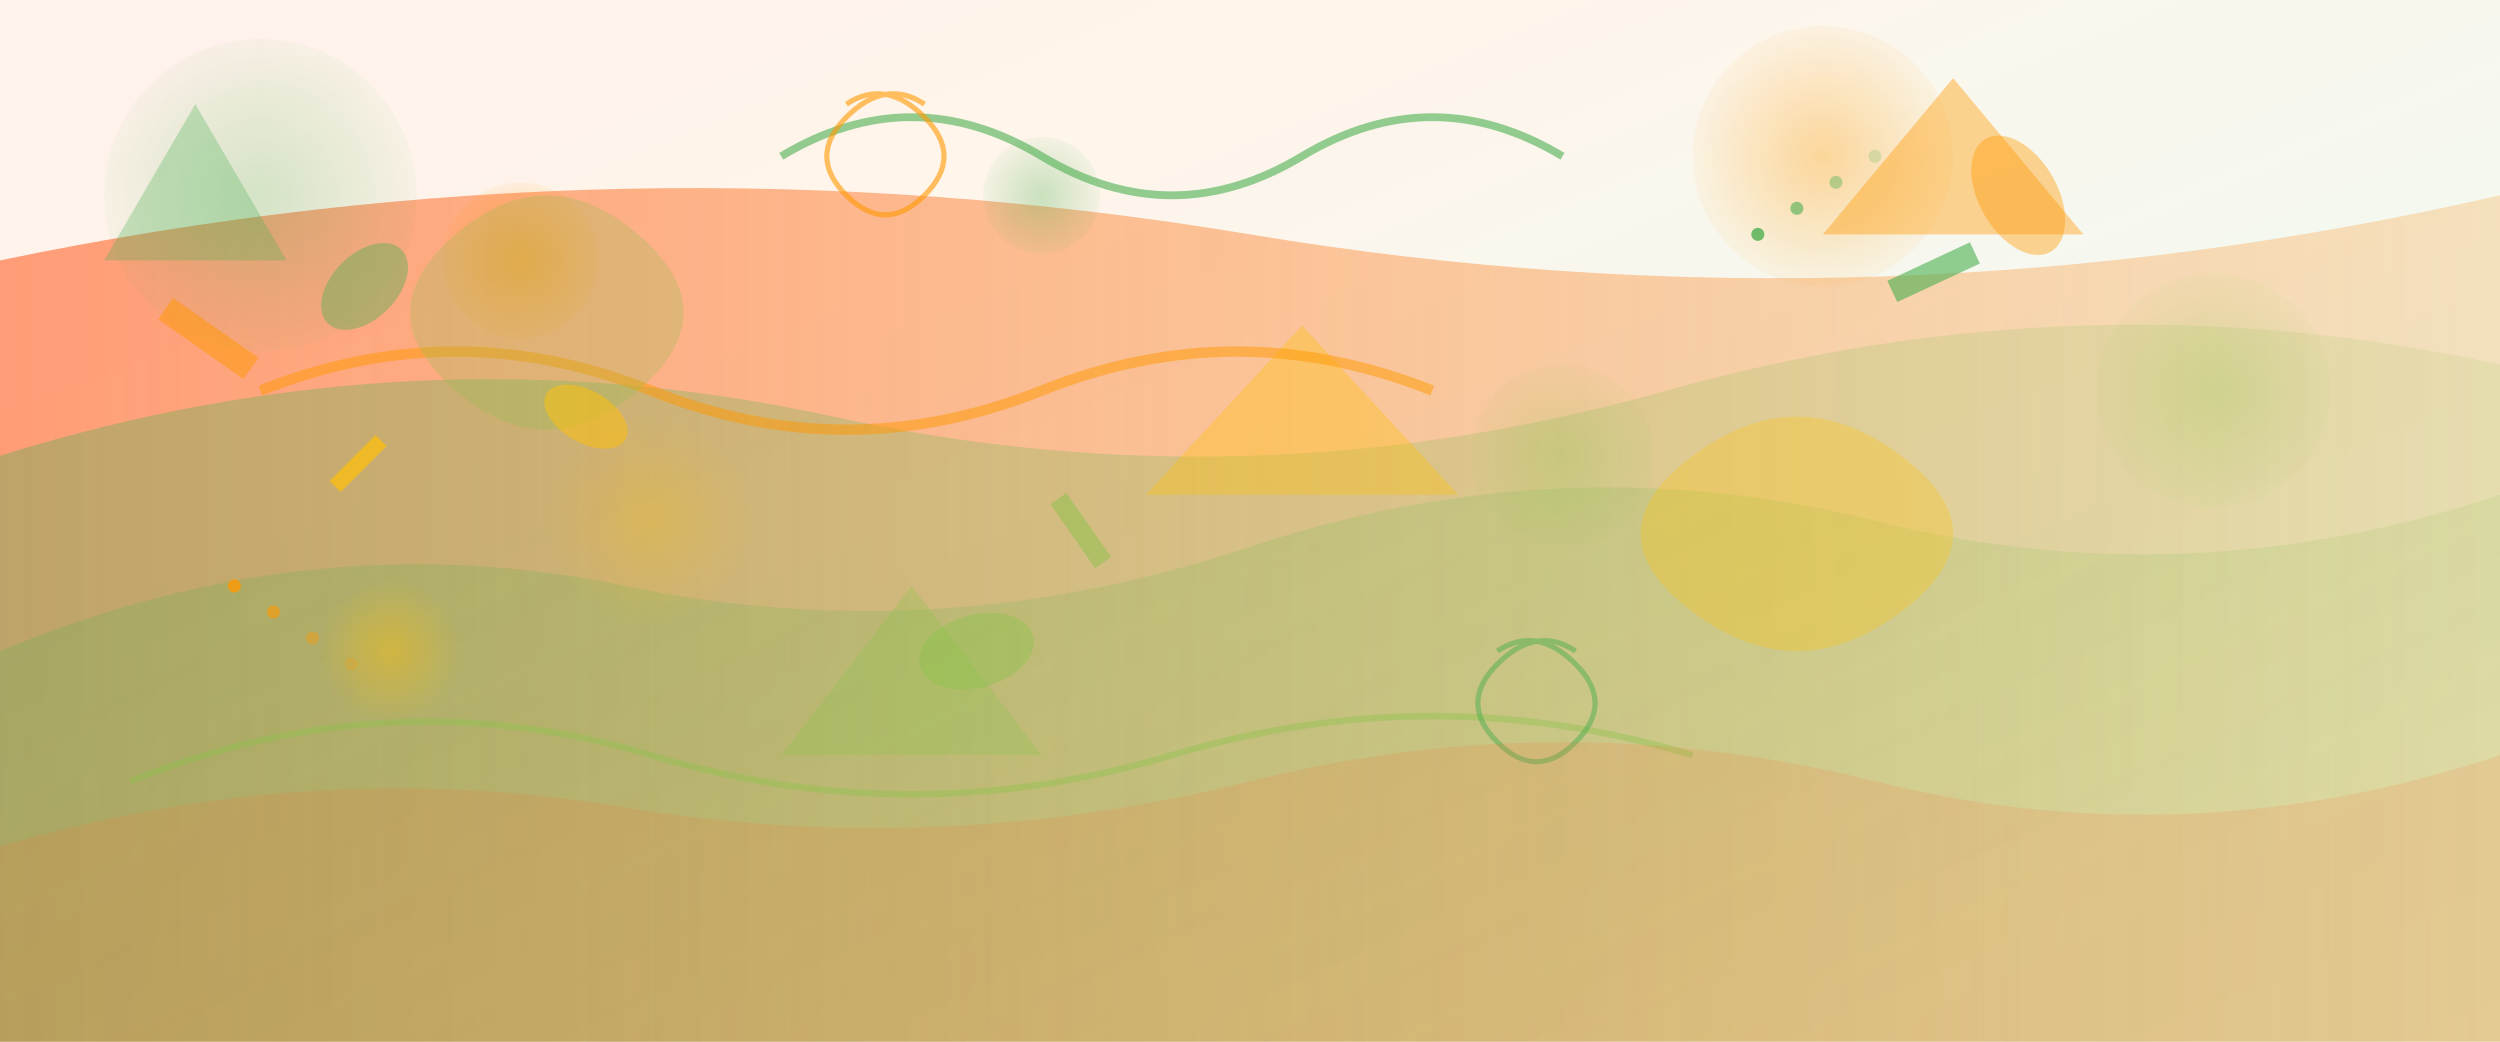
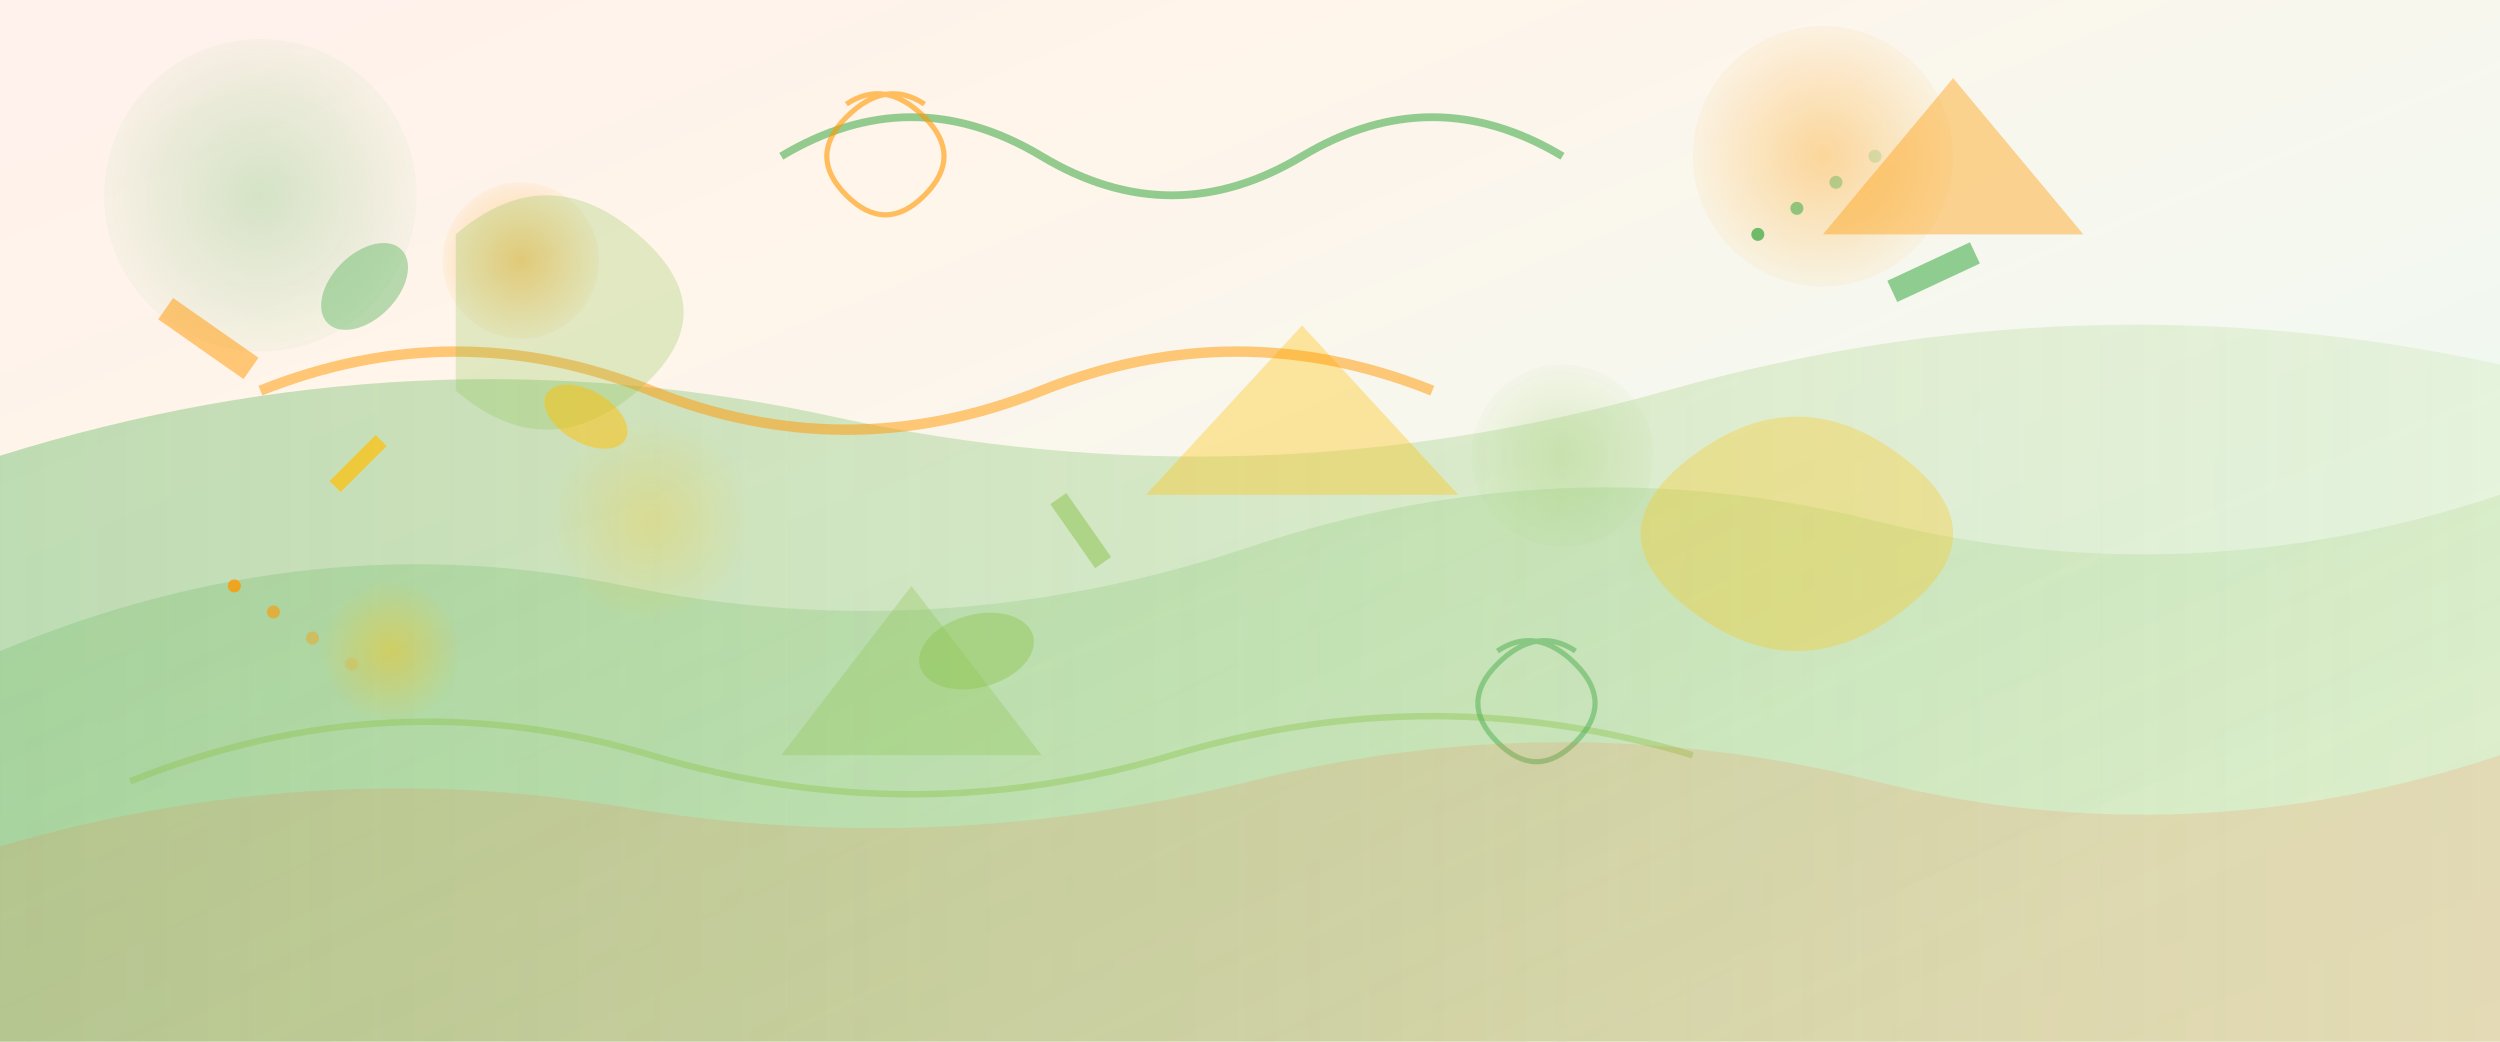
<svg xmlns="http://www.w3.org/2000/svg" viewBox="0 0 1920 800">
  <defs>
    <linearGradient id="primaryGrad" x1="0%" y1="0%" x2="100%" y2="100%">
      <stop offset="0%" style="stop-color:#ff6b35;stop-opacity:1" />
      <stop offset="30%" style="stop-color:#f7931e;stop-opacity:0.9" />
      <stop offset="70%" style="stop-color:#4CAF50;stop-opacity:0.8" />
      <stop offset="100%" style="stop-color:#8BC34A;stop-opacity:0.7" />
    </linearGradient>
    <linearGradient id="accentGrad1" x1="0%" y1="0%" x2="100%" y2="50%">
      <stop offset="0%" style="stop-color:#4CAF50;stop-opacity:0.6" />
      <stop offset="100%" style="stop-color:#8BC34A;stop-opacity:0.3" />
    </linearGradient>
    <linearGradient id="accentGrad2" x1="100%" y1="0%" x2="0%" y2="100%">
      <stop offset="0%" style="stop-color:#FF9800;stop-opacity:0.7" />
      <stop offset="100%" style="stop-color:#FFC107;stop-opacity:0.4" />
    </linearGradient>
    <linearGradient id="waveGrad1" x1="0%" y1="0%" x2="100%" y2="0%">
      <stop offset="0%" style="stop-color:#ff6b35;stop-opacity:0.8" />
      <stop offset="100%" style="stop-color:#f7931e;stop-opacity:0.3" />
    </linearGradient>
    <linearGradient id="waveGrad2" x1="0%" y1="0%" x2="100%" y2="0%">
      <stop offset="0%" style="stop-color:#4CAF50;stop-opacity:0.6" />
      <stop offset="100%" style="stop-color:#8BC34A;stop-opacity:0.2" />
    </linearGradient>
    <radialGradient id="circleGrad1" cx="50%" cy="50%" r="50%">
      <stop offset="0%" style="stop-color:#4CAF50;stop-opacity:0.6" />
      <stop offset="100%" style="stop-color:#4CAF50;stop-opacity:0.1" />
    </radialGradient>
    <radialGradient id="circleGrad2" cx="50%" cy="50%" r="50%">
      <stop offset="0%" style="stop-color:#FF9800;stop-opacity:0.7" />
      <stop offset="100%" style="stop-color:#FF9800;stop-opacity:0.1" />
    </radialGradient>
    <radialGradient id="circleGrad3" cx="50%" cy="50%" r="50%">
      <stop offset="0%" style="stop-color:#8BC34A;stop-opacity:0.6" />
      <stop offset="100%" style="stop-color:#8BC34A;stop-opacity:0.1" />
    </radialGradient>
    <radialGradient id="glowGrad" cx="50%" cy="50%" r="50%">
      <stop offset="0%" style="stop-color:#FFC107;stop-opacity:0.8" />
      <stop offset="100%" style="stop-color:#FFC107;stop-opacity:0" />
    </radialGradient>
  </defs>
  <rect width="1920" height="800" fill="url(#primaryGrad)" opacity="0.1" />
-   <path d="M0,200 Q480,100 960,180 Q1440,260 1920,150 L1920,800 L0,800 Z" fill="url(#waveGrad1)" opacity="0.8" />
  <path d="M0,350 Q320,250 640,320 Q960,390 1280,300 Q1600,210 1920,280 L1920,800 L0,800 Z" fill="url(#waveGrad2)" opacity="0.6" />
  <path d="M0,500 Q240,400 480,450 Q720,500 960,420 Q1200,340 1440,400 Q1680,460 1920,380 L1920,800 L0,800 Z" fill="url(#accentGrad1)" opacity="0.4" />
  <circle cx="200" cy="150" r="120" fill="url(#circleGrad1)" opacity="0.4" />
  <circle cx="1400" cy="120" r="100" fill="url(#circleGrad2)" opacity="0.5" />
-   <circle cx="1700" cy="300" r="90" fill="url(#circleGrad3)" opacity="0.4" />
  <circle cx="500" cy="400" r="80" fill="url(#glowGrad)" opacity="0.3" />
  <circle cx="400" cy="200" r="60" fill="url(#circleGrad2)" opacity="0.6" />
-   <circle cx="800" cy="150" r="45" fill="url(#circleGrad1)" opacity="0.5" />
  <circle cx="1200" cy="350" r="70" fill="url(#circleGrad3)" opacity="0.4" />
  <circle cx="300" cy="500" r="55" fill="url(#glowGrad)" opacity="0.5" />
-   <polygon points="150,80 220,200 80,200" fill="#4CAF50" opacity="0.3" />
  <polygon points="1500,60 1600,180 1400,180" fill="#FF9800" opacity="0.4" />
  <polygon points="700,450 800,580 600,580" fill="#8BC34A" opacity="0.3" />
  <polygon points="1000,250 1120,380 880,380" fill="#FFC107" opacity="0.35" />
  <path d="M600,120 Q700,60 800,120 Q900,180 1000,120 Q1100,60 1200,120" stroke="#4CAF50" stroke-width="6" fill="none" opacity="0.6" />
  <path d="M200,300 Q350,240 500,300 Q650,360 800,300 Q950,240 1100,300" stroke="#FF9800" stroke-width="8" fill="none" opacity="0.5" />
  <path d="M100,600 Q300,520 500,580 Q700,640 900,580 Q1100,520 1300,580" stroke="#8BC34A" stroke-width="5" fill="none" opacity="0.4" />
-   <path d="M350,180 Q420,120 490,180 Q560,240 490,300 Q420,360 350,300 Q280,240 350,180" fill="#8BC34A" opacity="0.25" />
+   <path d="M350,180 Q420,120 490,180 Q560,240 490,300 Q420,360 350,300 " fill="#8BC34A" opacity="0.25" />
  <path d="M1300,350 Q1380,290 1460,350 Q1540,410 1460,470 Q1380,530 1300,470 Q1220,410 1300,350" fill="#FFC107" opacity="0.3" />
  <rect x="120" y="250" width="80" height="20" fill="#FF9800" opacity="0.5" transform="rotate(35 160 260)" />
  <rect x="1450" y="200" width="70" height="18" fill="#4CAF50" opacity="0.6" transform="rotate(-25 1485 209)" />
  <rect x="800" y="400" width="60" height="15" fill="#8BC34A" opacity="0.5" transform="rotate(55 830 407.5)" />
  <rect x="250" y="350" width="50" height="12" fill="#FFC107" opacity="0.7" transform="rotate(-45 275 356)" />
  <circle cx="180" cy="450" r="5" fill="#FF9800" opacity="0.8" />
  <circle cx="210" cy="470" r="5" fill="#FF9800" opacity="0.6" />
  <circle cx="240" cy="490" r="5" fill="#FF9800" opacity="0.4" />
  <circle cx="270" cy="510" r="5" fill="#FF9800" opacity="0.2" />
  <circle cx="1350" cy="180" r="5" fill="#4CAF50" opacity="0.8" />
  <circle cx="1380" cy="160" r="5" fill="#4CAF50" opacity="0.6" />
  <circle cx="1410" cy="140" r="5" fill="#4CAF50" opacity="0.4" />
  <circle cx="1440" cy="120" r="5" fill="#4CAF50" opacity="0.2" />
  <path d="M650,80 Q680,60 710,90 Q740,120 710,150 Q680,180 650,150 Q620,120 650,90 Q680,60 710,80" stroke="#FF9800" stroke-width="4" fill="none" opacity="0.6" />
  <path d="M1150,500 Q1180,480 1210,510 Q1240,540 1210,570 Q1180,600 1150,570 Q1120,540 1150,510 Q1180,480 1210,500" stroke="#4CAF50" stroke-width="4" fill="none" opacity="0.5" />
  <path d="M0,650 Q240,580 480,620 Q720,660 960,600 Q1200,540 1440,600 Q1680,660 1920,580 L1920,800 L0,800 Z" fill="#ff6b35" opacity="0.15" />
  <ellipse cx="280" cy="220" rx="25" ry="40" fill="#4CAF50" opacity="0.4" transform="rotate(45 280 220)" />
-   <ellipse cx="1550" cy="150" rx="30" ry="50" fill="#FF9800" opacity="0.4" transform="rotate(-30 1550 150)" />
  <ellipse cx="750" cy="500" rx="28" ry="45" fill="#8BC34A" opacity="0.4" transform="rotate(75 750 500)" />
  <ellipse cx="450" cy="320" rx="20" ry="35" fill="#FFC107" opacity="0.5" transform="rotate(-60 450 320)" />
</svg>